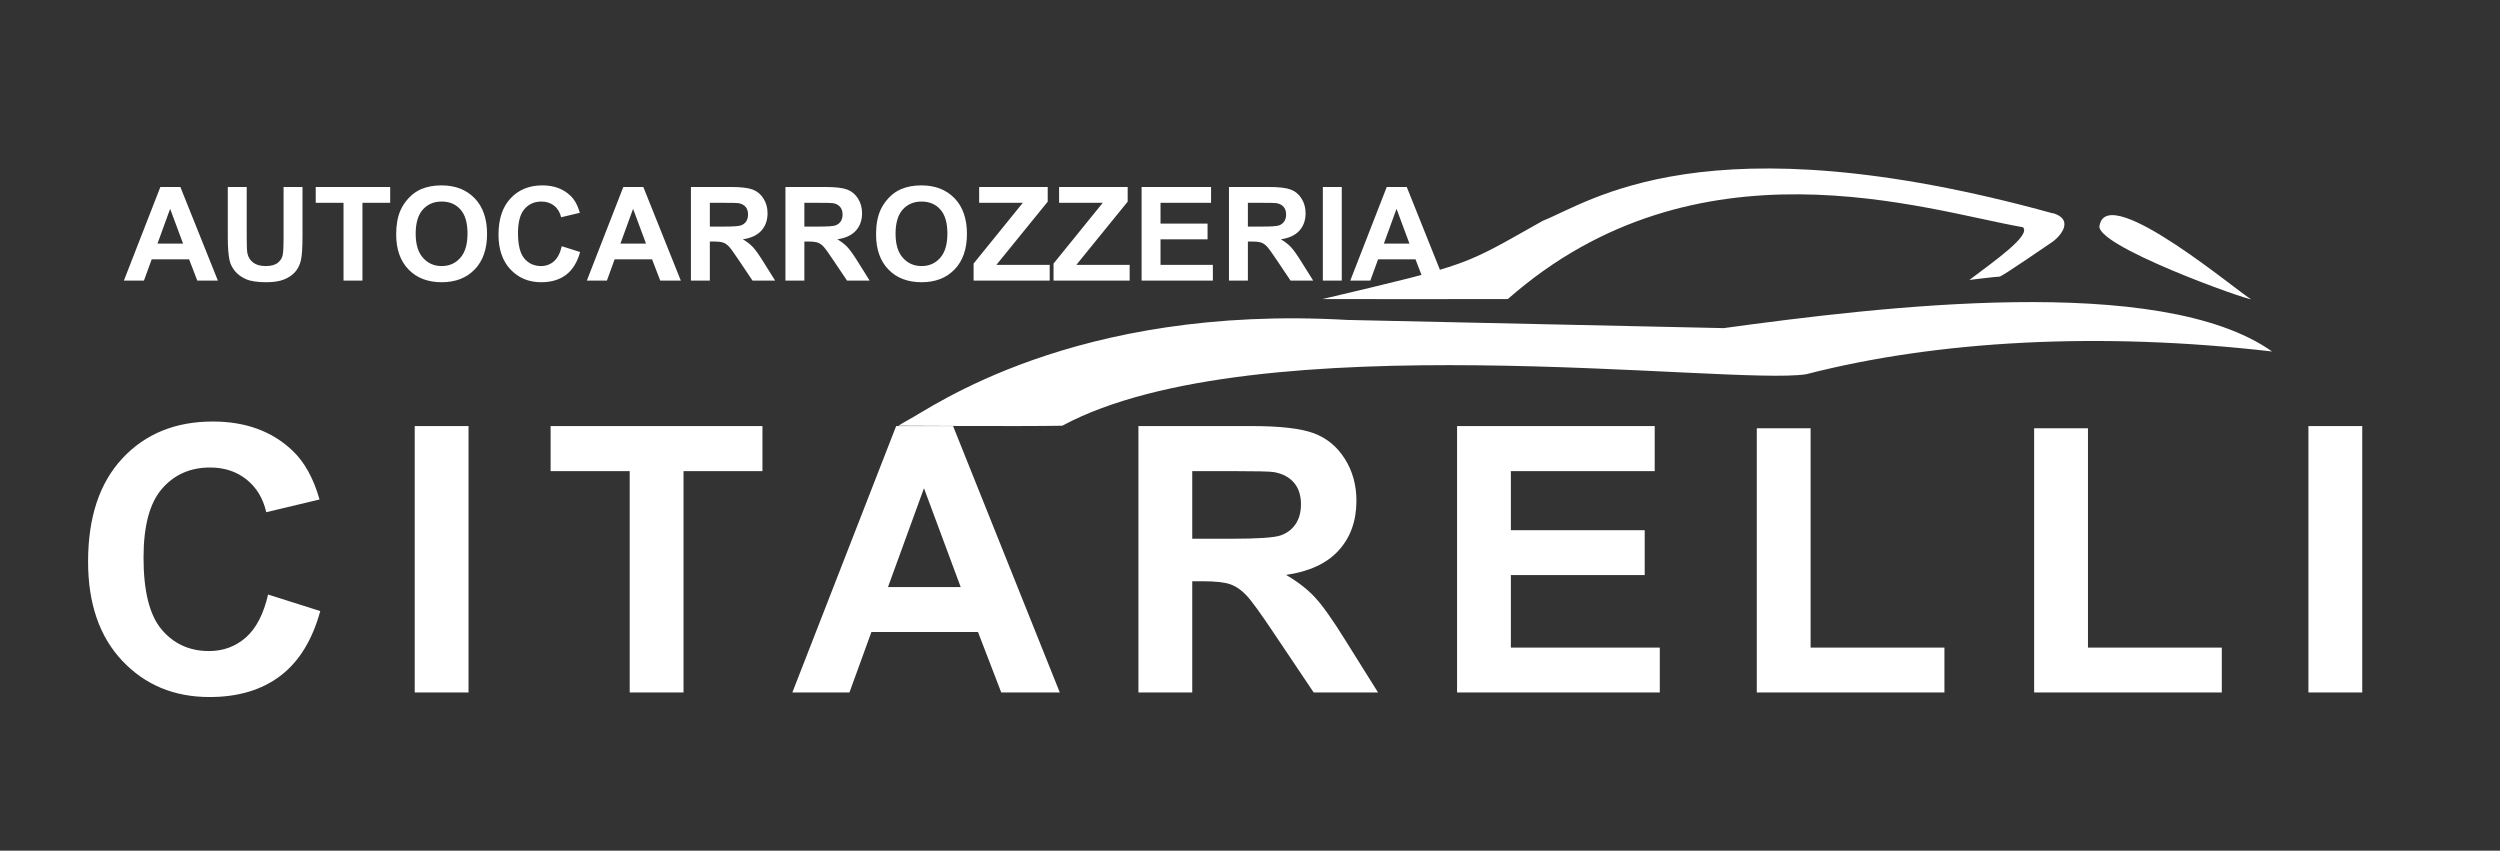
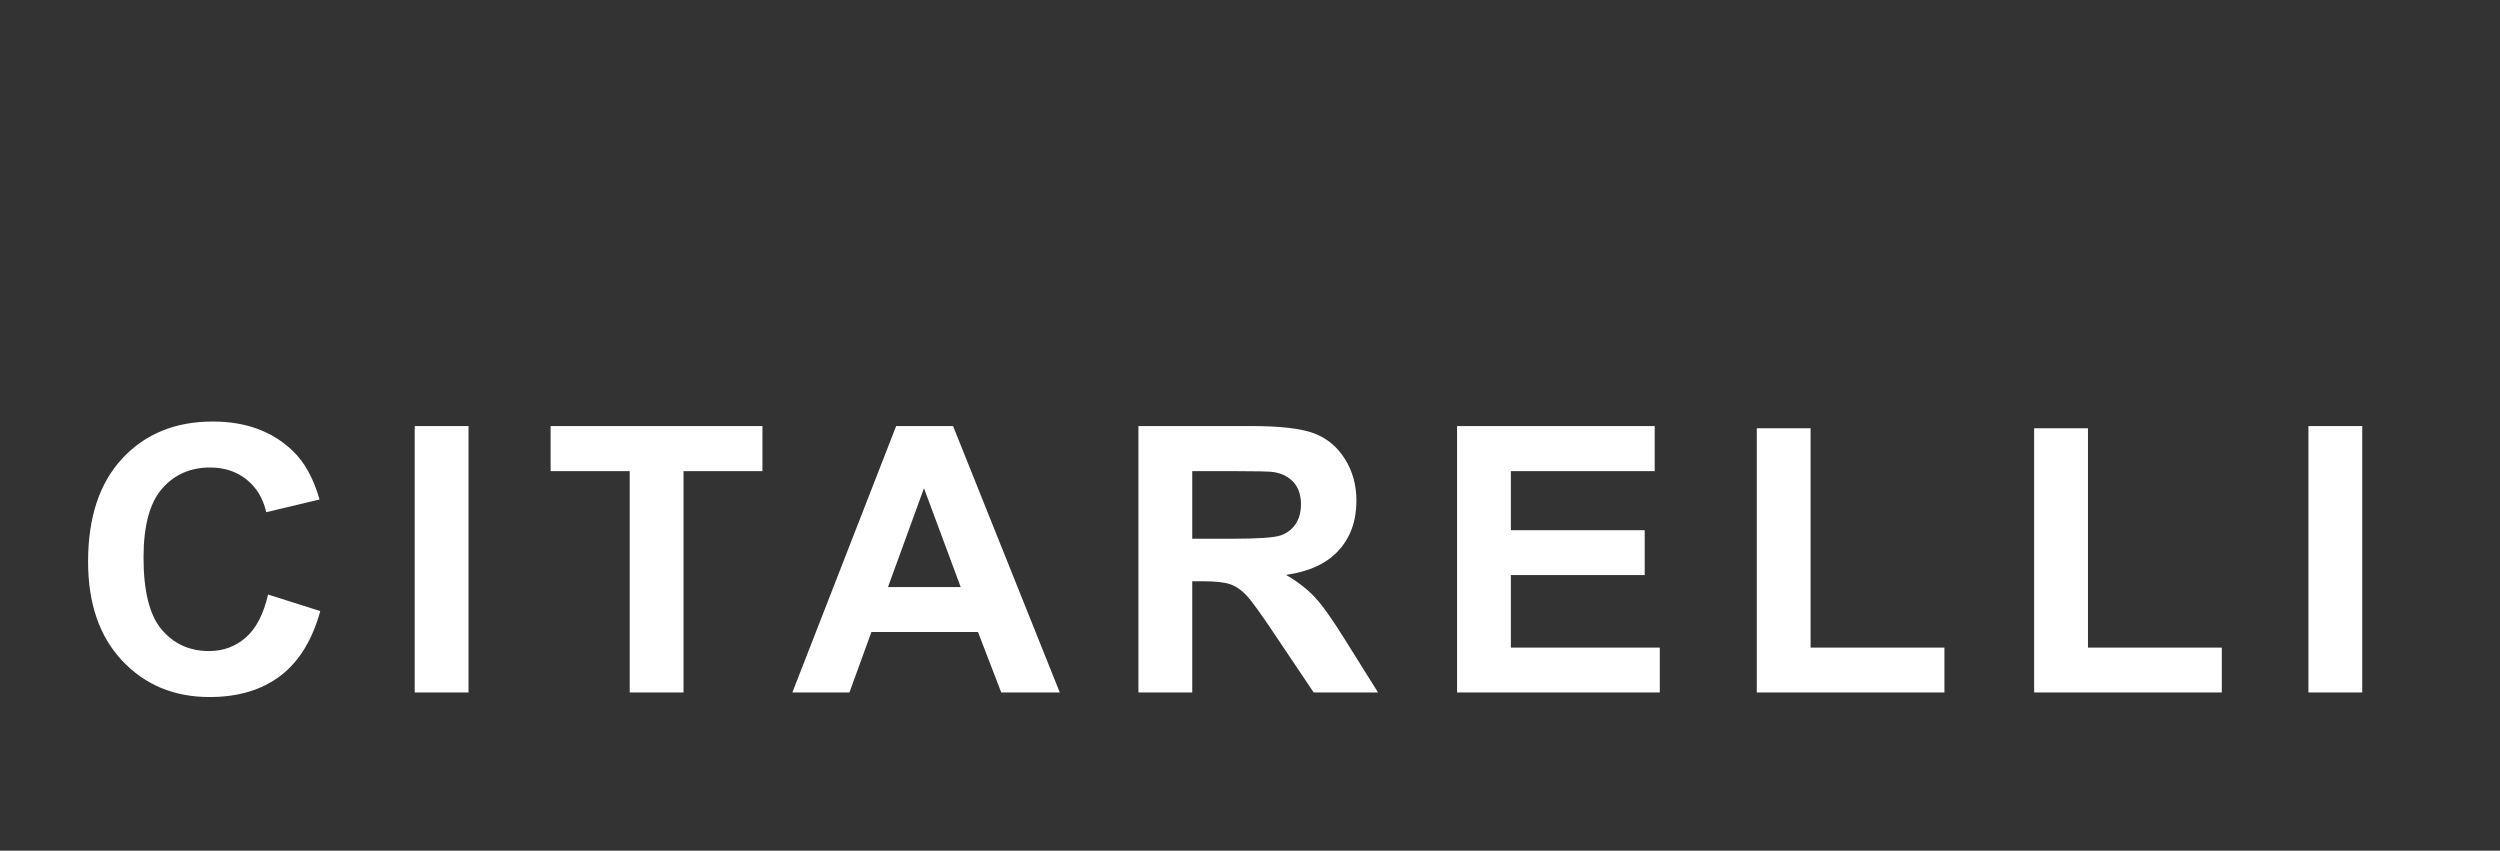
<svg xmlns="http://www.w3.org/2000/svg" width="100%" height="100%" viewBox="0 0 1731 589" version="1.1" xml:space="preserve" style="fill-rule:evenodd;clip-rule:evenodd;stroke-linejoin:round;stroke-miterlimit:2;">
  <rect x="0" y="0" width="1731" height="589" fill="#333333" stroke="none" />
  <g transform="matrix(1,0,0,1,0,-1620)">
    <g id="carrozzeria-citarelli-white" transform="matrix(1,0,0,0.481,0,1620)">
-       <rect x="0" y="0" width="1731" height="1224" style="fill:none;" />
      <g transform="matrix(1,0,0,2.078,0,0)">
-         <path d="M932.973,221.636C743.238,210.713 644.075,283.142 628.943,290.857C627.504,291.59 624.431,293.428 621.993,294.915C621.994,294.915 707.231,295.44 735.48,294.915C869.792,222.762 1197.94,267.348 1250.54,259.258C1341.56,235.792 1454.03,229.723 1573.16,243.48C1495.8,188.664 1300.7,212.655 1193.49,227.3L932.973,221.636ZM1421.46,147.805C1180.55,81.252 1100.45,140.316 1068.25,152.945C1012.25,184.412 1020.34,182.396 915.666,207.176C915.666,207.176 1043.07,207.279 1044.01,207.172C1175.09,91.773 1333.45,145.695 1400.67,157.412C1406.59,163.026 1380.35,181.229 1363.61,193.924C1363.61,193.924 1381.6,191.692 1384.48,191.622C1386.36,191.576 1419.47,168.563 1420.97,167.634C1424.23,165.61 1437.57,153.144 1422.07,147.805L1421.46,147.805ZM1558.56,207.188C1555.37,205.796 1530.76,185.54 1506.16,169.32C1481.56,153.101 1456.98,140.918 1453.87,155.676C1447.38,169.28 1557.41,208.503 1558.56,207.188Z" style="fill:white;" />
-       </g>
+         </g>
      <g transform="matrix(1,0,0,2.078,0,0)">
        <path d="M185.62,411.853L221.752,423.31C216.213,443.453 207.001,458.414 194.118,468.192C181.235,477.969 164.889,482.858 145.082,482.858C120.574,482.858 100.431,474.486 84.652,457.742C68.873,440.998 60.984,418.106 60.984,389.066C60.984,358.348 68.915,334.491 84.778,317.495C100.641,300.499 121.497,292.001 147.348,292.001C169.925,292.001 188.264,298.673 202.364,312.018C210.757,319.908 217.052,331.238 221.248,346.01L184.361,354.823C182.179,345.255 177.626,337.701 170.701,332.162C163.777,326.622 155.363,323.853 145.459,323.853C131.779,323.853 120.679,328.762 112.16,338.582C103.641,348.402 99.382,364.307 99.382,386.297C99.382,409.629 103.578,426.247 111.971,436.151C120.364,446.055 131.275,451.007 144.704,451.007C154.608,451.007 163.127,447.859 170.261,441.565C177.395,435.27 182.515,425.366 185.62,411.853ZM1598.35,479.711L1598.35,295.148L1635.61,295.148L1635.61,479.711L1598.35,479.711ZM287.146,479.711L287.146,295.148L324.411,295.148L324.411,479.711L287.146,479.711ZM1216.4,479.711L1216.4,296.659L1253.66,296.659L1253.66,448.615L1346.32,448.615L1346.32,479.711L1216.4,479.711ZM1408.44,479.711L1408.44,296.659L1445.71,296.659L1445.71,448.615L1538.37,448.615L1538.37,479.711L1408.44,479.711ZM1008.87,479.711L1008.87,295.148L1145.72,295.148L1145.72,326.37L1046.13,326.37L1046.13,367.286L1138.79,367.286L1138.79,398.383L1046.13,398.383L1046.13,448.615L1149.24,448.615L1149.24,479.711L1008.87,479.711ZM436.009,479.711L436.009,326.37L381.244,326.37L381.244,295.148L527.912,295.148L527.912,326.37L473.274,326.37L473.274,479.711L436.009,479.711ZM788.247,479.711L788.247,295.148L866.68,295.148C886.403,295.148 900.734,296.806 909.673,300.121C918.611,303.437 925.767,309.333 931.138,317.81C936.51,326.287 939.195,335.98 939.195,346.891C939.195,360.74 935.125,372.175 926.983,381.198C918.842,390.22 906.672,395.907 890.474,398.257C898.531,402.957 905.183,408.119 910.428,413.742C915.674,419.365 922.745,429.353 931.642,443.705L954.177,479.711L909.61,479.711L882.668,439.55C873.1,425.198 866.554,416.155 863.029,412.42C859.504,408.685 855.769,406.125 851.824,404.74C847.879,403.355 841.626,402.663 833.066,402.663L825.512,402.663L825.512,479.711L788.247,479.711ZM733.806,479.711L693.267,479.711L677.153,437.788L603.378,437.788L588.145,479.711L548.614,479.711L620.5,295.148L659.905,295.148L733.806,479.711ZM665.193,406.692L639.762,338.205L614.835,406.692L665.193,406.692ZM825.512,373.204L853.083,373.204C870.96,373.204 882.123,372.448 886.571,370.937C891.019,369.427 894.502,366.825 897.02,363.132C899.538,359.439 900.797,354.823 900.797,349.283C900.797,343.073 899.14,338.058 895.824,334.239C892.509,330.42 887.83,328.007 881.787,327C878.766,326.58 869.701,326.37 854.594,326.37L825.512,326.37L825.512,373.204Z" style="fill:white;fill-rule:nonzero;" />
      </g>
      <g transform="matrix(1,0,0,2.078,0,0)">
-         <path d="M606.589,162.364C606.589,155.756 607.577,150.21 609.554,145.726C611.029,142.422 613.042,139.458 615.594,136.832C618.146,134.207 620.941,132.26 623.979,130.991C628.021,129.28 632.682,128.425 637.962,128.425C647.52,128.425 655.168,131.389 660.905,137.319C666.643,143.248 669.512,151.493 669.512,162.054C669.512,172.527 666.665,180.72 660.972,186.635C655.278,192.55 647.667,195.507 638.139,195.507C628.493,195.507 620.823,192.564 615.129,186.679C609.436,180.794 606.589,172.689 606.589,162.364ZM274.319,162.364C274.319,155.756 275.307,150.21 277.284,145.726C278.759,142.422 280.772,139.458 283.324,136.832C285.876,134.207 288.671,132.26 291.709,130.991C295.751,129.28 300.412,128.425 305.692,128.425C315.25,128.425 322.898,131.389 328.635,137.319C334.373,143.248 337.242,151.493 337.242,162.054C337.242,172.527 334.395,180.72 328.702,186.635C323.008,192.55 315.397,195.507 305.869,195.507C296.223,195.507 288.553,192.564 282.859,186.679C277.166,180.794 274.319,172.689 274.319,162.364ZM388.97,170.55L401.669,174.577C399.722,181.657 396.485,186.915 391.957,190.352C387.428,193.789 381.683,195.507 374.721,195.507C366.107,195.507 359.028,192.564 353.482,186.679C347.936,180.794 345.163,172.748 345.163,162.541C345.163,151.744 347.95,143.359 353.526,137.385C359.101,131.412 366.432,128.425 375.518,128.425C383.453,128.425 389.899,130.77 394.855,135.46C397.805,138.233 400.017,142.216 401.492,147.408L388.527,150.505C387.76,147.142 386.16,144.487 383.726,142.54C381.292,140.593 378.335,139.62 374.854,139.62C370.046,139.62 366.144,141.346 363.15,144.797C360.156,148.249 358.659,153.839 358.659,161.568C358.659,169.769 360.134,175.609 363.084,179.09C366.034,182.571 369.869,184.312 374.589,184.312C378.07,184.312 381.064,183.206 383.571,180.993C386.079,178.781 387.878,175.3 388.97,170.55ZM157.722,129.531L170.819,129.531L170.819,164.665C170.819,170.241 170.982,173.854 171.306,175.506C171.867,178.161 173.201,180.293 175.311,181.9C177.42,183.508 180.304,184.312 183.961,184.312C187.678,184.312 190.481,183.552 192.369,182.033C194.257,180.514 195.393,178.648 195.776,176.435C196.16,174.223 196.351,170.55 196.351,165.417L196.351,129.531L209.449,129.531L209.449,163.603C209.449,171.391 209.095,176.893 208.387,180.108C207.679,183.324 206.374,186.038 204.471,188.25C202.568,190.463 200.024,192.225 196.838,193.538C193.652,194.851 189.493,195.507 184.36,195.507C178.165,195.507 173.467,194.792 170.266,193.361C167.066,191.93 164.536,190.072 162.677,187.785C160.819,185.499 159.595,183.102 159.005,180.595C158.149,176.878 157.722,171.391 157.722,164.134L157.722,129.531ZM790.446,194.401L790.446,129.531L838.545,129.531L838.545,140.505L803.544,140.505L803.544,154.886L836.112,154.886L836.112,165.816L803.544,165.816L803.544,183.471L839.784,183.471L839.784,194.401L790.446,194.401ZM237.857,194.401L237.857,140.505L218.609,140.505L218.609,129.531L270.16,129.531L270.16,140.505L250.955,140.505L250.955,194.401L237.857,194.401ZM915.938,194.401L915.938,129.531L929.036,129.531L929.036,194.401L915.938,194.401ZM674.114,194.401L674.114,182.586L708.186,140.505L677.964,140.505L677.964,129.531L725.443,129.531L725.443,139.708L689.911,183.471L726.815,183.471L726.815,194.401L674.114,194.401ZM729.47,194.401L729.47,182.586L763.542,140.505L733.32,140.505L733.32,129.531L780.8,129.531L780.8,139.708L745.267,183.471L782.171,183.471L782.171,194.401L729.47,194.401ZM478.398,194.401L478.398,129.531L505.966,129.531C512.898,129.531 517.935,130.114 521.077,131.279C524.219,132.444 526.733,134.516 528.621,137.496C530.509,140.475 531.453,143.883 531.453,147.718C531.453,152.585 530.023,156.604 527.161,159.776C524.3,162.947 520.022,164.945 514.329,165.771C517.161,167.423 519.499,169.238 521.342,171.214C523.186,173.191 525.671,176.701 528.798,181.745L536.719,194.401L521.055,194.401L511.585,180.285C508.222,175.241 505.921,172.062 504.682,170.749C503.443,169.437 502.131,168.537 500.744,168.05C499.358,167.563 497.16,167.32 494.151,167.32L491.496,167.32L491.496,194.401L478.398,194.401ZM543.843,194.401L543.843,129.531L571.411,129.531C578.343,129.531 583.38,130.114 586.522,131.279C589.664,132.444 592.178,134.516 594.066,137.496C595.954,140.475 596.898,143.883 596.898,147.718C596.898,152.585 595.468,156.604 592.606,159.776C589.745,162.947 585.467,164.945 579.774,165.771C582.606,167.423 584.944,169.238 586.787,171.214C588.631,173.191 591.116,176.701 594.243,181.745L602.164,194.401L586.5,194.401L577.03,180.285C573.667,175.241 571.366,172.062 570.127,170.749C568.888,169.437 567.576,168.537 566.189,168.05C564.803,167.563 562.605,167.32 559.596,167.32L556.941,167.32L556.941,194.401L543.843,194.401ZM850.935,194.401L850.935,129.531L878.503,129.531C885.435,129.531 890.472,130.114 893.614,131.279C896.756,132.444 899.27,134.516 901.158,137.496C903.046,140.475 903.99,143.883 903.99,147.718C903.99,152.585 902.56,156.604 899.698,159.776C896.837,162.947 892.559,164.945 886.866,165.771C889.698,167.423 892.036,169.238 893.879,171.214C895.723,173.191 898.208,176.701 901.335,181.745L909.256,194.401L893.592,194.401L884.122,180.285C880.759,175.241 878.458,172.062 877.219,170.749C875.98,169.437 874.668,168.537 873.281,168.05C871.895,167.563 869.697,167.32 866.688,167.32L864.033,167.32L864.033,194.401L850.935,194.401ZM150.863,194.401L136.614,194.401L130.951,179.666L105.02,179.666L99.666,194.401L85.772,194.401L111.038,129.531L124.888,129.531L150.863,194.401ZM471.407,194.401L457.158,194.401L451.494,179.666L425.564,179.666L420.21,194.401L406.316,194.401L431.582,129.531L445.432,129.531L471.407,194.401ZM1000.01,194.401L985.764,194.401L980.1,179.666L954.169,179.666L948.815,194.401L934.921,194.401L960.187,129.531L974.037,129.531L1000.01,194.401ZM287.815,161.922C287.815,169.267 289.511,174.835 292.904,178.626C296.296,182.417 300.603,184.312 305.825,184.312C311.046,184.312 315.331,182.431 318.679,178.67C322.028,174.909 323.702,169.267 323.702,161.745C323.702,154.311 322.072,148.765 318.812,145.107C315.552,141.449 311.223,139.62 305.825,139.62C300.426,139.62 296.075,141.471 292.771,145.173C289.467,148.875 287.815,154.458 287.815,161.922ZM620.085,161.922C620.085,169.267 621.781,174.835 625.174,178.626C628.566,182.417 632.873,184.312 638.095,184.312C643.316,184.312 647.601,182.431 650.949,178.67C654.297,174.909 655.972,169.267 655.972,161.745C655.972,154.311 654.342,148.765 651.082,145.107C647.822,141.449 643.493,139.62 638.095,139.62C632.696,139.62 628.345,141.471 625.041,145.173C621.737,148.875 620.085,154.458 620.085,161.922ZM126.747,168.736L117.808,144.664L109.047,168.736L126.747,168.736ZM447.291,168.736L438.352,144.664L429.591,168.736L447.291,168.736ZM975.896,168.736L966.958,144.664L958.196,168.736L975.896,168.736ZM491.496,156.966L501.187,156.966C507.47,156.966 511.394,156.7 512.957,156.169C514.52,155.638 515.745,154.724 516.63,153.426C517.515,152.128 517.957,150.505 517.957,148.558C517.957,146.375 517.375,144.613 516.209,143.27C515.044,141.928 513.399,141.08 511.276,140.726C510.214,140.579 507.028,140.505 501.718,140.505L491.496,140.505L491.496,156.966ZM556.941,156.966L566.632,156.966C572.915,156.966 576.839,156.7 578.402,156.169C579.966,155.638 581.19,154.724 582.075,153.426C582.96,152.128 583.402,150.505 583.402,148.558C583.402,146.375 582.82,144.613 581.654,143.27C580.489,141.928 578.845,141.08 576.721,140.726C575.659,140.579 572.473,140.505 567.163,140.505L556.941,140.505L556.941,156.966ZM864.033,156.966L873.724,156.966C880.007,156.966 883.931,156.7 885.494,156.169C887.058,155.638 888.282,154.724 889.167,153.426C890.052,152.128 890.494,150.505 890.494,148.558C890.494,146.375 889.912,144.613 888.746,143.27C887.581,141.928 885.937,141.08 883.813,140.726C882.751,140.579 879.565,140.505 874.255,140.505L864.033,140.505L864.033,156.966Z" style="fill:white;fill-rule:nonzero;" />
-       </g>
+         </g>
    </g>
  </g>
</svg>